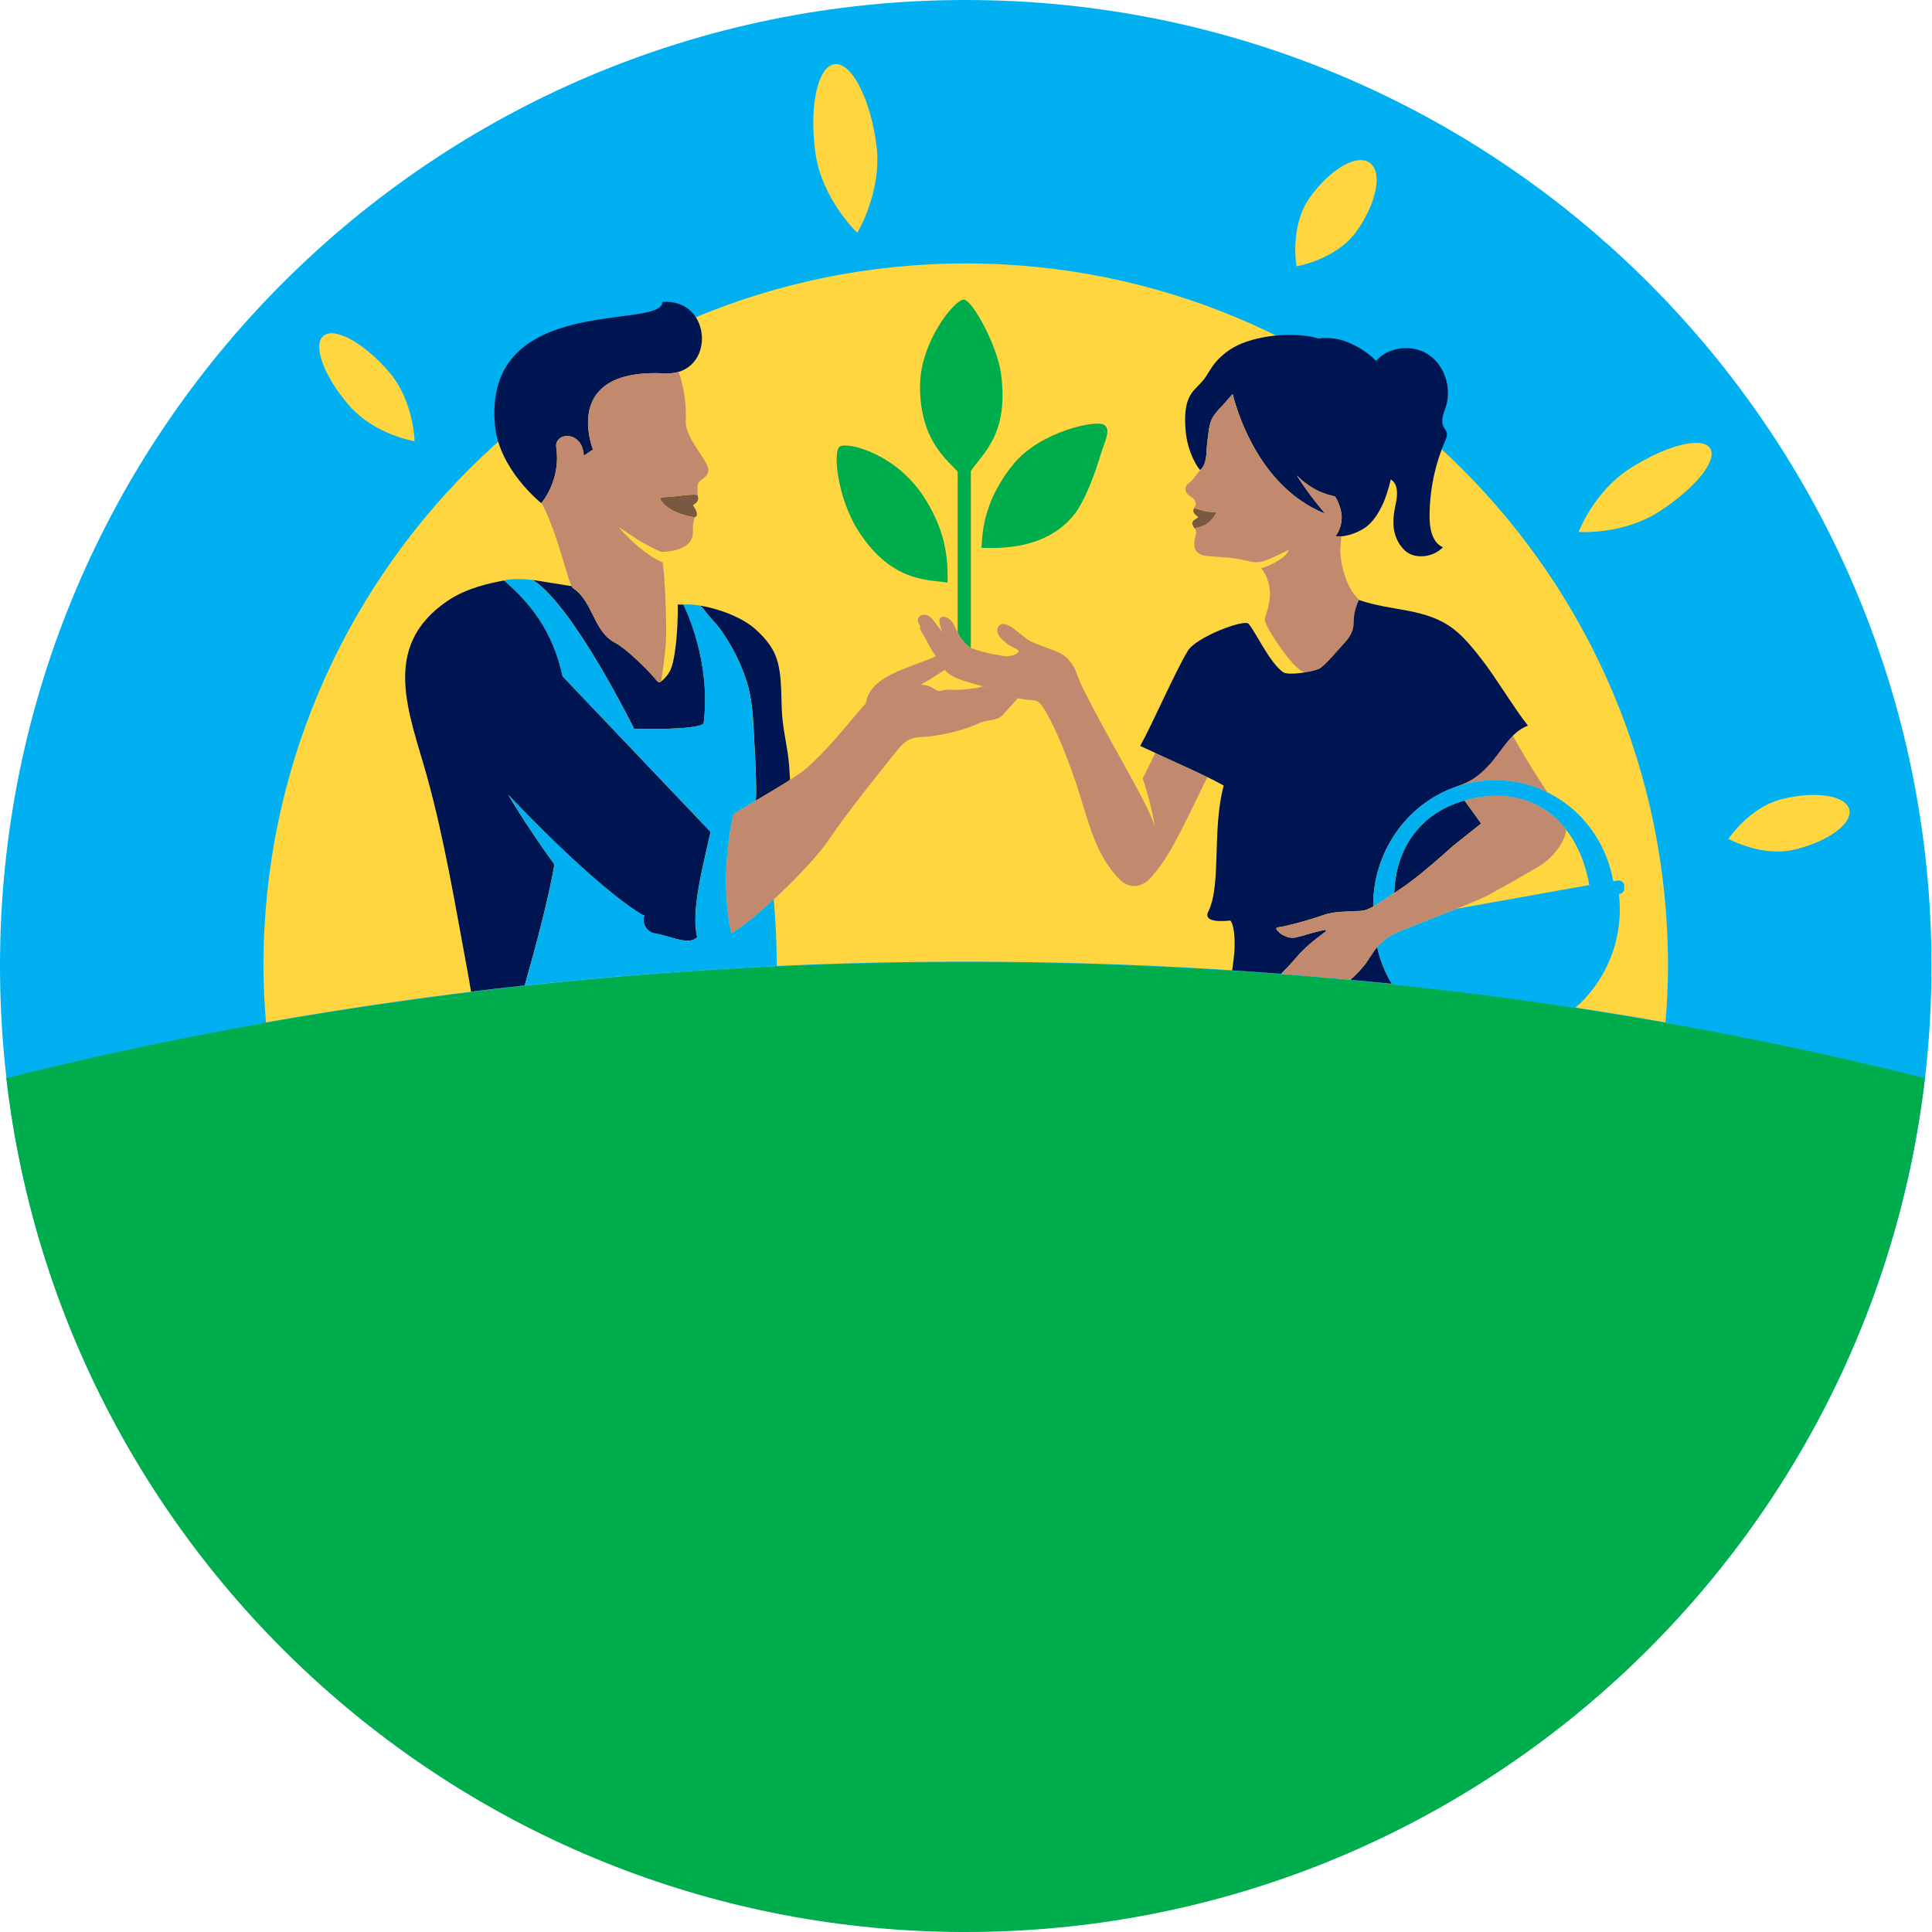
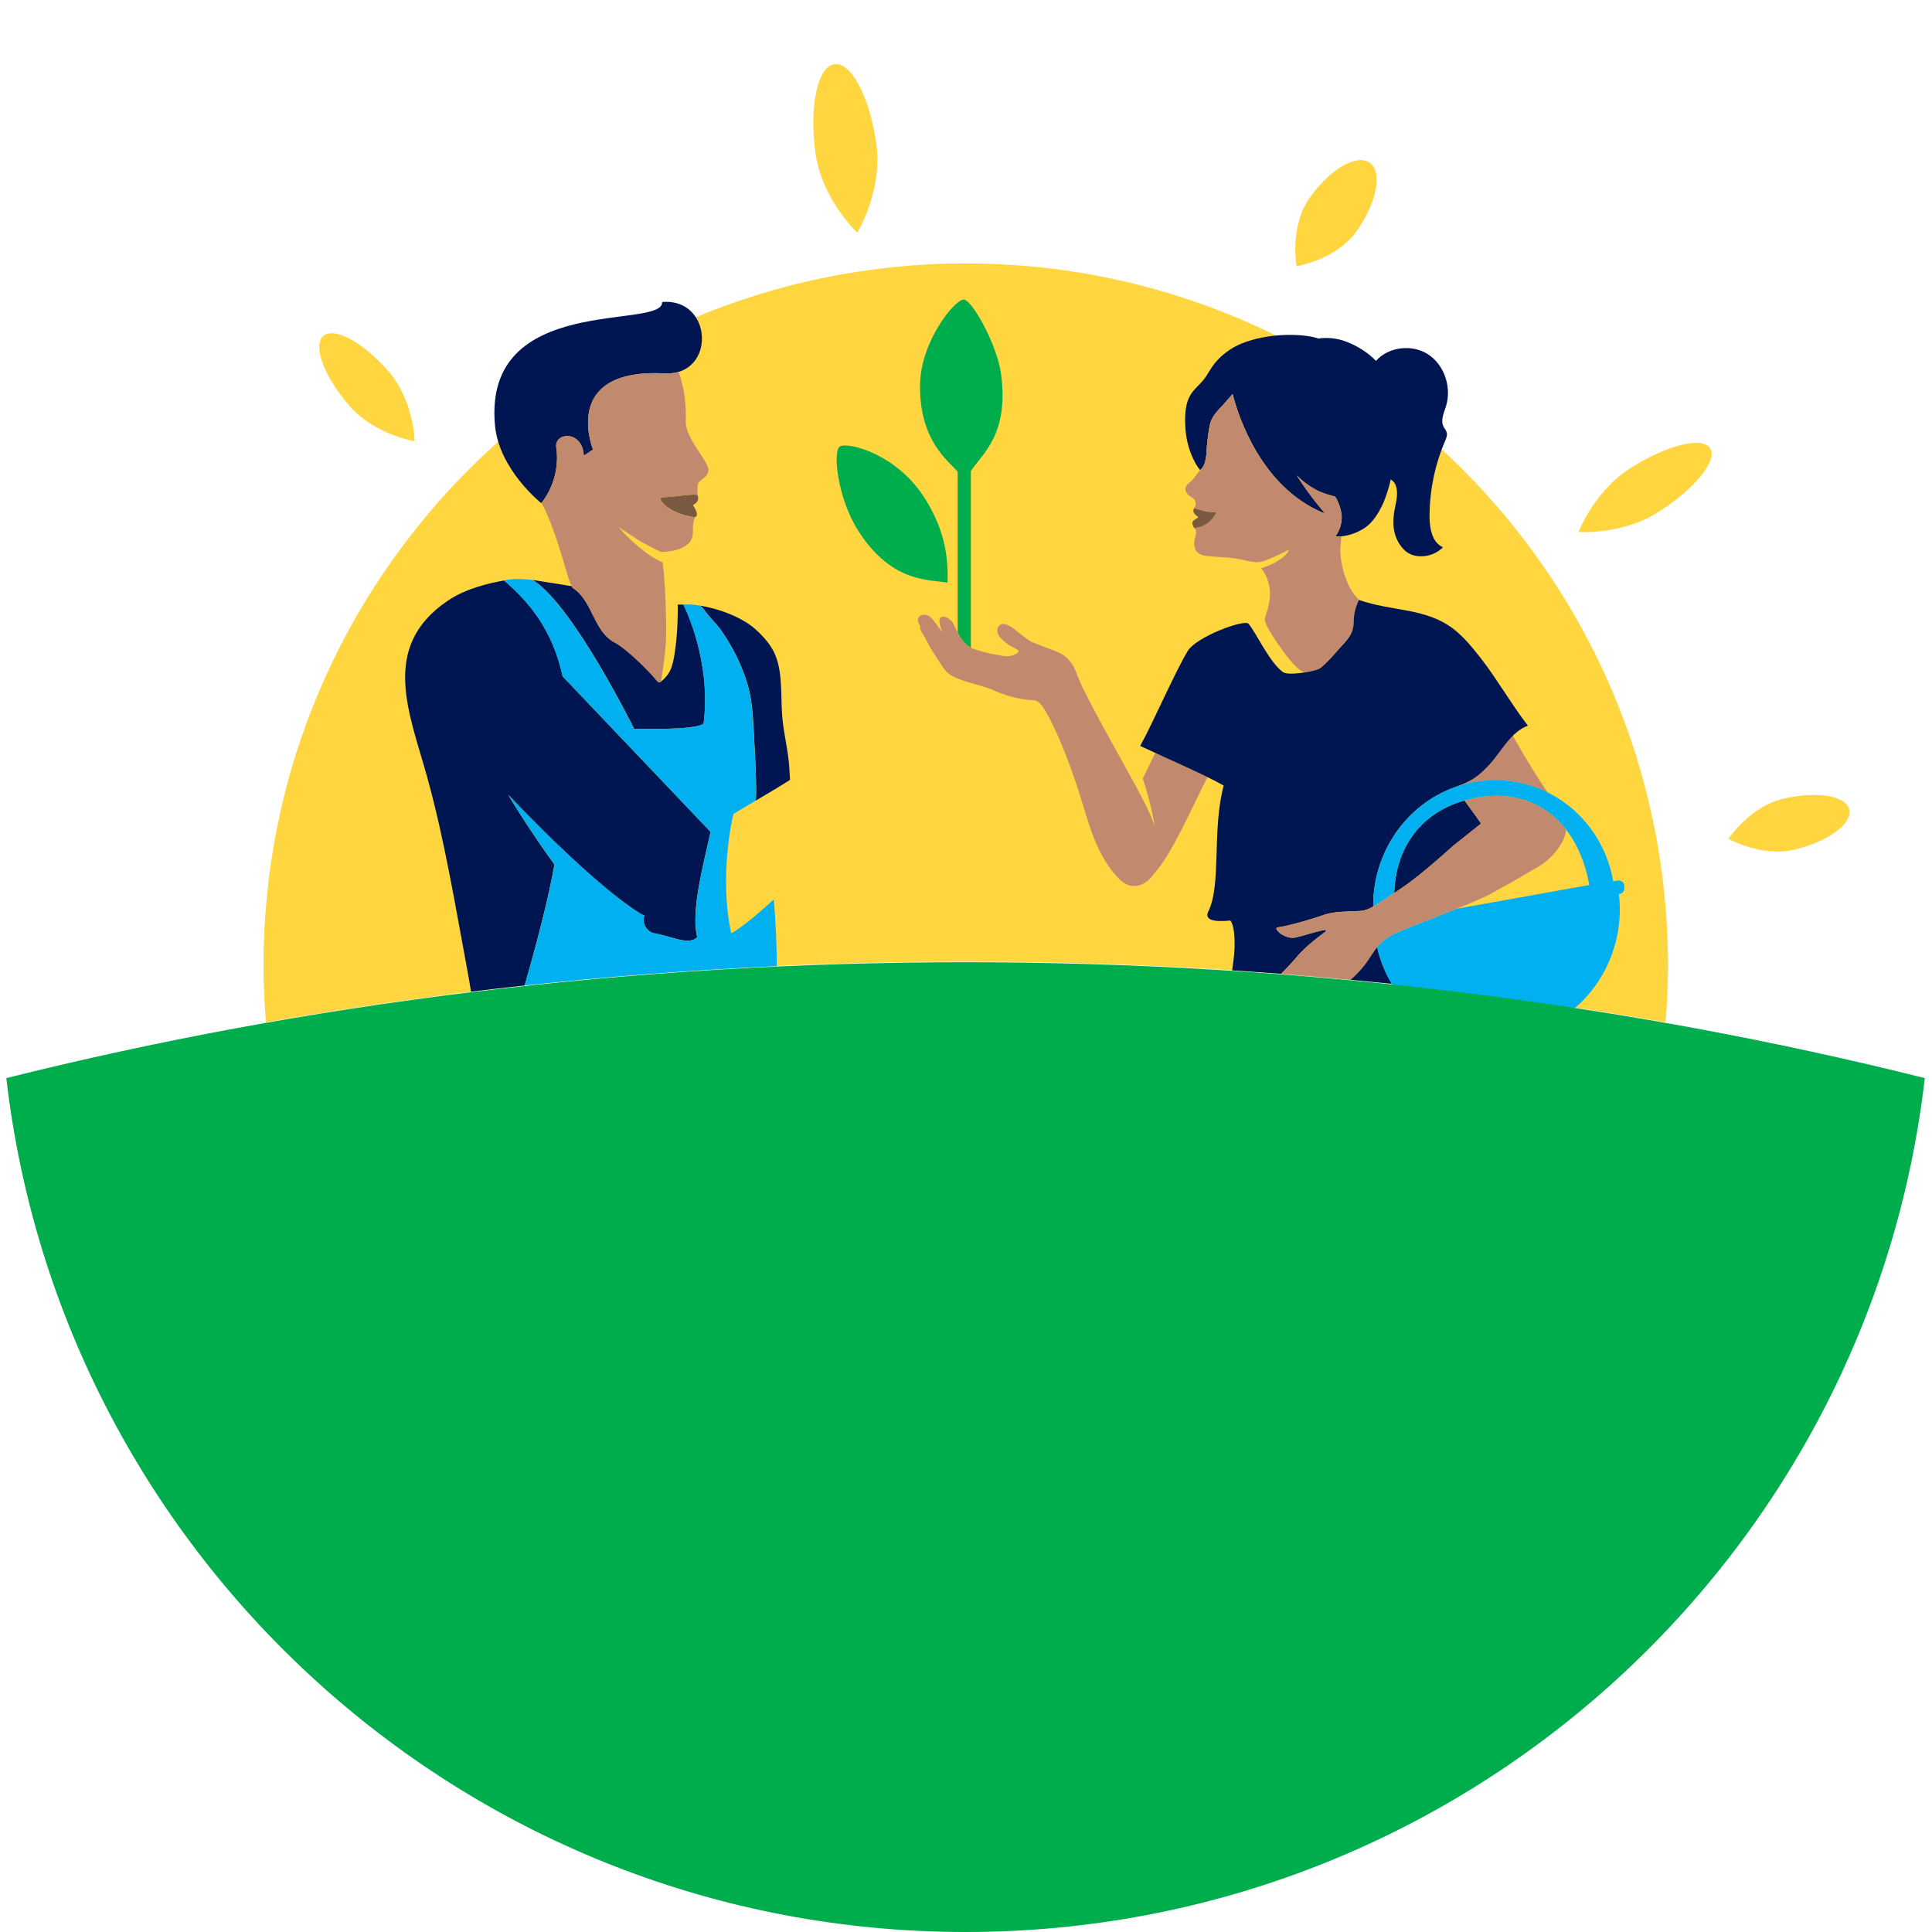
<svg xmlns="http://www.w3.org/2000/svg" width="48" height="48" viewBox="0 0 48 48" fill="none">
  <g clip-path="url(#clip0_63_523)">
-     <path d="M47.987 23.994C47.987 37.245 37.245 47.987 23.994 47.987C10.743 47.987 0 37.245 0 23.994C0 10.743 10.742 0 23.992 0C37.243 0 47.987 10.743 47.987 23.994Z" fill="#00B0F0" />
    <path d="M23.994 23.892C29.996 23.892 35.819 24.419 41.38 25.402C41.417 24.937 41.441 24.468 41.441 23.992C41.441 14.356 33.629 6.545 23.994 6.545C14.358 6.545 6.546 14.356 6.546 23.992C6.546 24.468 6.57 24.937 6.608 25.402C12.169 24.419 17.991 23.892 23.994 23.892Z" fill="#FFD540" />
    <path d="M21.773 3.587C21.93 4.743 21.299 5.784 21.299 5.784C21.299 5.784 20.415 4.949 20.258 3.792C20.101 2.636 20.314 1.652 20.733 1.595C21.151 1.539 21.617 2.43 21.773 3.587Z" fill="#FFD540" />
    <path d="M44.596 21.105C43.767 21.306 42.943 20.84 42.943 20.84C42.943 20.84 43.463 20.048 44.292 19.848C45.121 19.647 45.861 19.765 45.944 20.112C46.029 20.46 45.425 20.905 44.596 21.105Z" fill="#FFD540" />
    <path d="M41.2 12.723C40.297 13.296 39.219 13.216 39.219 13.216C39.219 13.216 39.604 12.204 40.507 11.631C41.41 11.057 42.296 10.837 42.488 11.138C42.68 11.44 42.103 12.149 41.2 12.723Z" fill="#FFD540" />
    <path d="M9.657 9.23C10.283 9.953 10.301 10.962 10.301 10.962C10.301 10.962 9.306 10.802 8.678 10.079C8.051 9.357 7.763 8.582 8.033 8.347C8.302 8.113 9.031 8.508 9.657 9.23Z" fill="#FFD540" />
    <path d="M33.706 5.743C33.204 6.452 32.212 6.615 32.212 6.615C32.212 6.615 32.034 5.626 32.537 4.916C33.038 4.205 33.708 3.815 34.03 4.043C34.354 4.272 34.207 5.032 33.706 5.743Z" fill="#FFD540" />
    <path d="M21.323 13.187C22.17 14.513 23.127 14.391 23.541 14.477C23.56 13.844 23.481 13.19 22.987 12.397C22.287 11.274 21.08 10.98 20.871 11.089C20.679 11.189 20.806 12.379 21.323 13.187Z" fill="#00AD4D" />
-     <path d="M27.316 11.387C27.089 12.14 26.828 12.595 26.738 12.718C26.028 13.694 24.739 13.62 24.385 13.61C24.409 13.349 24.378 12.511 25.179 11.53C25.841 10.719 27.238 10.423 27.433 10.556C27.612 10.678 27.454 10.931 27.316 11.387Z" fill="#00AD4D" />
    <path d="M24.87 9.287C24.773 8.567 24.147 7.438 23.941 7.443C23.714 7.449 22.866 8.488 22.858 9.578C22.845 10.959 23.571 11.455 23.793 11.72V15.718C23.944 16.018 24.12 16.092 24.12 16.092V11.702C24.419 11.259 25.072 10.784 24.87 9.287Z" fill="#00AD4D" />
    <path d="M18.729 18.198C18.758 18.752 18.807 19.559 18.778 19.89C19.086 19.708 19.386 19.532 19.628 19.376C19.624 19.287 19.612 19.105 19.608 19.047C19.577 18.605 19.468 18.23 19.433 17.787C19.389 17.229 19.466 16.558 19.165 16.087C19.056 15.915 18.917 15.764 18.764 15.629C18.428 15.329 17.827 15.111 17.377 15.044C17.436 15.072 17.47 15.113 17.506 15.166C17.62 15.33 17.805 15.5 17.919 15.664C18.19 16.056 18.394 16.451 18.543 16.904C18.681 17.319 18.706 17.762 18.729 18.198Z" fill="#001652" />
-     <path d="M25.15 17.311C24.963 17.264 24.84 17.213 24.663 17.137C24.582 17.102 24.5 17.075 24.418 17.05C24.376 17.069 24.332 17.081 24.286 17.089C24.093 17.115 23.895 17.144 23.699 17.14C23.625 17.14 23.551 17.13 23.48 17.14C23.451 17.144 23.423 17.154 23.395 17.16C23.311 17.178 23.28 17.16 23.22 17.121C23.115 17.055 23.003 17.01 22.883 17.015C22.931 16.966 23.032 16.922 23.081 16.892C23.174 16.834 23.265 16.775 23.358 16.716C23.394 16.694 23.437 16.668 23.477 16.642C23.436 16.592 23.401 16.535 23.358 16.469C23.324 16.418 23.288 16.364 23.253 16.308C23.175 16.339 23.096 16.371 23.018 16.401C22.672 16.539 22.296 16.653 21.976 16.849C21.847 16.929 21.727 17.03 21.639 17.155C21.6 17.212 21.567 17.272 21.543 17.336C21.529 17.375 21.529 17.432 21.512 17.467C21.493 17.507 21.447 17.544 21.419 17.576C21.349 17.66 21.277 17.743 21.207 17.827C20.837 18.262 20.481 18.695 20.051 19.074C19.741 19.347 18.93 19.794 18.222 20.221V20.226C18.181 20.369 17.865 21.823 18.168 23.189C18.782 22.843 20.174 21.484 20.571 20.891C21.003 20.249 21.833 19.208 22.316 18.609C22.392 18.515 22.481 18.428 22.592 18.374C22.753 18.294 22.943 18.319 23.12 18.294C23.486 18.244 23.858 18.16 24.202 18.022C24.268 17.995 24.334 17.965 24.396 17.933L24.399 17.939C24.399 17.939 24.478 17.915 24.596 17.896C24.712 17.879 24.854 17.845 24.923 17.755C24.946 17.724 25.012 17.652 25.09 17.566C25.154 17.496 25.225 17.417 25.291 17.344C25.245 17.334 25.198 17.323 25.15 17.311Z" fill="#C18A6E" />
    <path d="M16.403 12.387C16.396 12.344 16.599 12.354 16.794 12.329C17.037 12.297 17.299 12.273 17.333 12.303C17.346 12.355 17.351 12.388 17.339 12.426C17.316 12.495 17.24 12.532 17.221 12.55C17.218 12.552 17.218 12.559 17.221 12.562C17.252 12.604 17.39 12.805 17.26 12.853C16.599 12.748 16.411 12.445 16.403 12.387Z" fill="#795941" />
    <path d="M16.982 15.023C16.982 15.023 16.919 15.019 16.839 15.018C16.841 15.235 16.839 15.745 16.759 16.252C16.737 16.39 16.71 16.5 16.68 16.589C16.66 16.652 16.584 16.814 16.409 16.942C16.359 16.978 16.308 16.899 16.267 16.85C16.046 16.588 15.535 16.098 15.279 15.967C14.746 15.695 14.731 14.935 14.237 14.612C14.227 14.605 14.213 14.585 14.202 14.563L13.236 14.409C14.237 15.028 15.754 18.106 15.754 18.106C15.754 18.106 17.275 18.153 17.482 17.978C17.674 16.456 17.045 15.149 16.982 15.023Z" fill="#001652" />
    <path d="M16.451 7.503C16.49 8.207 11.988 7.254 12.298 10.571C12.401 11.672 13.447 12.5 13.447 12.5C13.447 12.5 13.94 11.947 13.82 11.114C13.766 10.739 14.47 10.674 14.505 11.322L14.732 11.169C14.538 10.636 14.281 9.16 16.513 9.277C17.792 9.344 17.724 7.396 16.451 7.503Z" fill="#001652" />
    <path d="M17.038 10.463C17.053 10.147 17.015 9.652 16.859 9.239C16.756 9.269 16.642 9.283 16.513 9.277C15.048 9.199 14.656 9.81 14.614 10.389C14.595 10.695 14.666 10.989 14.732 11.169L14.505 11.322C14.47 10.674 13.766 10.739 13.82 11.114C13.833 11.207 13.84 11.296 13.839 11.381V11.394C13.839 11.493 13.83 11.587 13.815 11.675C13.815 11.683 13.813 11.691 13.81 11.7C13.805 11.732 13.798 11.764 13.79 11.795C13.79 11.801 13.787 11.809 13.785 11.815C13.75 11.957 13.701 12.08 13.651 12.181C13.646 12.19 13.642 12.199 13.639 12.206C13.621 12.241 13.603 12.273 13.586 12.302C13.583 12.307 13.581 12.31 13.578 12.314C13.568 12.331 13.558 12.347 13.55 12.362C13.504 12.432 13.469 12.477 13.455 12.495C13.886 13.301 14.116 14.534 14.237 14.612C14.731 14.935 14.746 15.695 15.279 15.967C15.552 16.108 16.114 16.665 16.31 16.903C16.334 16.933 16.357 16.948 16.374 16.952C16.396 16.957 16.408 16.946 16.424 16.933C16.444 16.811 16.498 16.46 16.532 16.109C16.543 15.994 16.549 15.846 16.552 15.693C16.549 14.955 16.497 14.153 16.47 14.05C16.47 14.028 16.47 14.002 16.468 13.975C16.36 13.926 16.252 13.869 16.167 13.813C15.683 13.484 15.37 13.094 15.37 13.094C15.37 13.094 15.832 13.403 15.959 13.476C16.087 13.548 16.392 13.707 16.426 13.71C16.434 13.71 16.442 13.713 16.449 13.713C16.869 13.697 17.146 13.561 17.201 13.334C17.24 13.177 17.178 13.095 17.263 12.855L17.26 12.856C16.599 12.751 16.411 12.448 16.403 12.389C16.396 12.348 16.599 12.355 16.794 12.329C17.037 12.297 17.299 12.273 17.333 12.303V12.3C17.321 12.134 17.333 12.058 17.344 12.019C17.383 11.895 17.581 11.885 17.6 11.68C17.619 11.473 17.017 10.886 17.038 10.463Z" fill="#C18A6E" />
    <path d="M11.603 24.063C11.638 24.253 11.672 24.445 11.703 24.637C12.145 24.582 12.59 24.533 13.034 24.484C13.314 23.511 13.621 22.355 13.775 21.477C13.735 21.42 13.694 21.364 13.654 21.309C13.302 20.823 12.855 20.139 12.626 19.745C13.848 21.037 15.168 22.254 15.937 22.716C15.96 22.73 15.985 22.737 16.009 22.743C15.921 22.98 16.123 23.167 16.245 23.186C16.645 23.246 17.122 23.506 17.322 23.281C17.159 22.653 17.469 21.504 17.653 20.67H17.65L17.653 20.667L13.981 16.806C13.734 15.656 13.152 14.959 12.526 14.422C12.17 14.484 11.583 14.613 11.118 14.929C9.422 16.081 10.181 17.738 10.619 19.327C11.049 20.894 11.305 22.465 11.603 24.063Z" fill="#001652" />
    <path d="M13.981 16.806L17.653 20.667V20.67L17.655 20.67C17.47 21.504 17.161 22.653 17.324 23.281C17.125 23.506 16.647 23.246 16.247 23.186C16.125 23.167 15.925 22.982 16.011 22.743C15.988 22.737 15.962 22.73 15.94 22.716C15.171 22.254 13.85 21.038 12.629 19.745C12.857 20.14 13.306 20.823 13.656 21.309C13.697 21.365 13.738 21.42 13.778 21.477C13.622 22.355 13.315 23.51 13.037 24.484C15.078 24.262 17.149 24.103 19.243 24.006C19.262 24.006 19.281 24.006 19.3 24.004C19.297 23.517 19.277 22.95 19.224 22.346C18.822 22.717 18.427 23.043 18.168 23.189C17.865 21.823 18.181 20.369 18.222 20.226V20.221C18.404 20.111 18.592 19.999 18.778 19.89C18.782 19.849 18.783 19.8 18.784 19.744C18.784 19.672 18.784 19.636 18.784 19.585C18.784 19.192 18.749 18.622 18.726 18.2C18.703 17.762 18.677 17.321 18.541 16.905C18.392 16.453 18.187 16.059 17.916 15.665C17.802 15.501 17.618 15.332 17.504 15.166C17.469 15.115 17.431 15.072 17.375 15.044C17.13 15.001 16.978 15.022 16.978 15.022C16.987 15.039 17.006 15.079 17.032 15.138C17.159 15.419 17.464 16.191 17.51 17.149V17.154C17.514 17.239 17.516 17.326 17.515 17.415V17.428C17.515 17.515 17.511 17.603 17.506 17.692V17.704C17.5 17.795 17.492 17.886 17.48 17.979C17.272 18.153 15.75 18.107 15.75 18.107C15.75 18.107 14.234 15.028 13.232 14.409C12.761 14.352 12.512 14.419 12.524 14.425C13.149 14.96 13.731 15.659 13.978 16.809" fill="#00B0F0" />
    <path d="M37.667 18.425C37.644 18.384 37.615 18.333 37.586 18.277C37.371 18.491 37.206 18.774 36.996 19C36.677 19.345 36.496 19.429 36.137 19.56C36.292 19.505 36.452 19.463 36.619 19.433C37.269 19.316 37.899 19.419 38.447 19.688C38.208 19.332 37.961 18.937 37.667 18.425Z" fill="#C18A6E" />
    <path d="M35.863 10.596C35.786 10.442 35.873 10.262 35.924 10.098C36.071 9.629 35.889 9.063 35.473 8.799C35.075 8.546 34.497 8.616 34.186 8.966C33.995 8.768 33.76 8.616 33.485 8.503C33.244 8.404 32.999 8.377 32.754 8.41C32.395 8.286 31.526 8.257 30.839 8.538C30.565 8.65 30.296 8.854 30.125 9.099C30.047 9.209 29.986 9.332 29.902 9.437C29.81 9.551 29.694 9.644 29.608 9.765C29.429 10.02 29.433 10.358 29.454 10.669C29.493 11.258 29.804 11.698 29.825 11.676C29.926 11.57 29.942 11.494 29.972 11.3C29.976 11.273 29.977 11.243 29.976 11.216C29.973 11.178 30.018 10.685 30.069 10.512C30.13 10.305 30.281 10.181 30.382 10.063L30.386 10.059C30.391 10.057 30.513 9.919 30.625 9.79C30.776 10.387 31.345 12.078 32.842 12.728C32.842 12.728 32.894 12.749 32.917 12.748C32.917 12.748 32.576 12.374 32.218 11.811C32.369 11.966 32.571 12.106 32.737 12.189C32.888 12.264 33.063 12.309 33.169 12.335C33.237 12.426 33.328 12.659 33.334 12.825C33.343 13.054 33.249 13.23 33.179 13.325C33.334 13.345 33.56 13.29 33.692 13.23C33.866 13.149 34.112 13.057 34.368 12.496C34.415 12.391 34.511 12.118 34.552 11.91C34.556 11.925 34.773 11.986 34.69 12.451C34.649 12.684 34.471 13.251 34.896 13.67C34.959 13.731 35.038 13.775 35.123 13.798C35.377 13.864 35.666 13.785 35.85 13.596C35.582 13.482 35.518 13.134 35.517 12.843C35.515 12.199 35.647 11.555 35.9 10.963C35.93 10.893 35.963 10.817 35.943 10.742C35.928 10.688 35.886 10.645 35.861 10.594" fill="#001652" />
    <path fill-rule="evenodd" clip-rule="evenodd" d="M33.297 13.726C33.297 13.664 33.311 13.504 33.324 13.328C33.273 13.332 33.221 13.334 33.178 13.328C33.247 13.231 33.343 13.054 33.334 12.825C33.327 12.66 33.234 12.427 33.166 12.337C33.06 12.309 32.887 12.265 32.735 12.19C32.568 12.106 32.367 11.966 32.216 11.812C32.572 12.374 32.914 12.748 32.914 12.748C32.892 12.748 32.839 12.728 32.839 12.728C31.343 12.077 30.773 10.385 30.623 9.788L30.62 9.792C30.608 9.806 30.597 9.82 30.584 9.834C30.582 9.837 30.578 9.84 30.575 9.844C30.564 9.856 30.554 9.867 30.544 9.879C30.541 9.882 30.538 9.885 30.534 9.889C30.523 9.902 30.511 9.915 30.5 9.926L30.498 9.929C30.488 9.94 30.477 9.951 30.469 9.961C30.465 9.965 30.461 9.97 30.459 9.974C30.452 9.98 30.447 9.987 30.442 9.993C30.437 9.998 30.434 10.003 30.43 10.008C30.425 10.013 30.421 10.018 30.417 10.022C30.413 10.025 30.411 10.029 30.407 10.033C30.404 10.038 30.397 10.044 30.397 10.044L30.392 10.049C30.389 10.054 30.386 10.056 30.386 10.056L30.383 10.059C30.282 10.178 30.13 10.301 30.07 10.508C30.018 10.681 29.975 11.174 29.977 11.212C29.978 11.239 29.977 11.27 29.972 11.297C29.942 11.492 29.927 11.568 29.825 11.672C29.776 11.725 29.72 11.801 29.669 11.871C29.621 11.938 29.555 11.982 29.495 12.042C29.429 12.118 29.445 12.204 29.504 12.275C29.557 12.339 29.643 12.363 29.68 12.422C29.735 12.51 29.694 12.576 29.669 12.623C29.669 12.623 29.79 12.653 29.914 12.69C30.072 12.738 30.219 12.7 30.209 12.738C30.198 12.783 30.11 12.938 29.937 13.035C29.839 13.091 29.675 13.117 29.675 13.117C29.714 13.172 29.735 13.197 29.701 13.32C29.6 13.675 29.764 13.791 29.993 13.815C30.264 13.842 30.612 13.844 30.903 13.914C30.987 13.934 31.096 13.958 31.159 13.965C31.214 13.97 31.263 13.972 31.349 13.953C31.395 13.943 31.447 13.922 31.491 13.904C31.674 13.833 31.851 13.744 32.026 13.657C32.005 13.715 31.95 13.787 31.883 13.838C31.706 13.977 31.571 14.04 31.329 14.121C31.357 14.148 31.426 14.22 31.485 14.386C31.622 14.768 31.523 15.057 31.424 15.368C31.393 15.493 31.747 16.001 31.882 16.186C31.974 16.31 32.256 16.682 32.41 16.7C32.468 16.691 32.676 16.657 32.754 16.618C32.872 16.561 33.051 16.364 33.223 16.173C33.393 15.982 33.556 15.796 33.588 15.701C33.59 15.673 33.623 15.65 33.627 15.556C33.639 15.186 33.691 15.078 33.762 14.896C33.406 14.577 33.302 13.912 33.3 13.723" fill="#C18A6E" />
    <path d="M28.704 18.706C28.601 18.918 28.496 19.13 28.391 19.341C28.529 19.755 28.645 20.218 28.687 20.53C28.536 19.973 27.491 18.299 26.94 17.164C26.829 16.974 26.725 16.643 26.672 16.559C26.436 16.179 26.284 16.221 25.632 15.949C25.529 15.906 25.205 15.623 25.109 15.567C25.053 15.536 24.992 15.503 24.927 15.503C24.829 15.503 24.77 15.587 24.778 15.68C24.789 15.816 24.924 15.907 25.017 15.99C25.097 16.06 25.22 16.09 25.3 16.162C25.342 16.199 25.205 16.311 24.983 16.303C24.91 16.301 24.841 16.28 24.77 16.27C24.579 16.243 24.392 16.186 24.209 16.13C24.004 16.069 23.872 15.877 23.779 15.693C23.73 15.596 23.692 15.468 23.605 15.397C23.552 15.354 23.456 15.296 23.387 15.332C23.317 15.367 23.342 15.462 23.353 15.522C23.364 15.586 23.388 15.646 23.413 15.708C23.375 15.659 23.34 15.609 23.303 15.561C23.212 15.448 23.121 15.268 22.953 15.273C22.896 15.273 22.835 15.304 22.814 15.359C22.787 15.426 22.826 15.498 22.86 15.555C22.863 15.56 22.87 15.562 22.87 15.562C22.861 15.579 22.858 15.597 22.86 15.617C22.863 15.648 22.891 15.694 22.931 15.758C22.967 15.817 23.013 15.89 23.048 15.969C23.095 16.072 23.24 16.295 23.358 16.473C23.448 16.61 23.5 16.705 23.651 16.789C23.975 16.966 24.325 16.996 24.665 17.141C24.841 17.218 24.966 17.268 25.151 17.314C25.351 17.363 25.502 17.392 25.707 17.401C25.778 17.412 25.854 17.471 25.938 17.608C26.252 18.118 26.528 18.863 26.723 19.425C27.004 20.239 27.16 21.134 27.747 21.776C27.83 21.867 27.924 21.953 28.042 21.992C28.276 22.069 28.52 21.927 28.662 21.72C29.104 21.233 29.551 20.2 29.998 19.306L28.704 18.709V18.706Z" fill="#C18A6E" />
    <path d="M34.639 22.187H34.641C34.641 22.187 34.708 22.14 34.74 22.119C34.808 22.074 34.876 22.027 34.942 21.98C34.956 21.97 34.97 21.96 34.983 21.95C35.081 21.878 35.178 21.804 35.272 21.729C35.365 21.654 35.456 21.578 35.548 21.5C35.736 21.343 35.919 21.178 36.102 21.014L36.797 20.46C36.672 20.282 36.546 20.105 36.417 19.93C36.407 19.917 36.396 19.902 36.384 19.887C35.295 20.195 34.675 21.065 34.639 22.187Z" fill="#001652" />
    <path d="M29.669 12.626C29.669 12.626 29.79 12.656 29.914 12.694C30.072 12.742 30.219 12.703 30.209 12.742C30.198 12.786 30.109 12.941 29.937 13.039C29.839 13.094 29.675 13.121 29.675 13.121C29.675 13.121 29.662 13.108 29.641 13.068C29.617 13.023 29.612 12.969 29.656 12.931C29.699 12.894 29.764 12.867 29.765 12.85C29.768 12.826 29.677 12.797 29.652 12.718C29.637 12.669 29.669 12.626 29.669 12.626Z" fill="#795941" />
    <path d="M30.02 22.644C29.914 22.864 30.174 22.91 30.567 22.871C30.567 22.871 30.682 22.96 30.674 23.51C30.672 23.654 30.647 23.87 30.612 24.109C31.018 24.135 31.423 24.164 31.828 24.194C31.959 24.063 32.087 23.928 32.206 23.788C32.41 23.547 32.658 23.349 32.917 23.157C32.949 23.133 32.947 23.116 32.942 23.108C32.928 23.098 32.879 23.108 32.833 23.12C32.592 23.172 32.429 23.238 32.189 23.291C32.008 23.332 31.779 23.206 31.715 23.087C31.709 23.073 31.706 23.046 31.734 23.042C31.909 23.015 32.039 22.983 32.233 22.931C32.424 22.881 32.704 22.796 32.89 22.73C33.16 22.634 33.517 22.649 33.795 22.631C33.916 22.622 34.019 22.578 34.117 22.521C34.106 21.196 34.922 20.002 36.134 19.562L36.137 19.56C36.498 19.429 36.677 19.347 36.998 19.002C37.311 18.664 37.527 18.191 37.96 18.028C37.607 17.579 37.159 16.824 36.807 16.375C36.596 16.107 36.383 15.837 36.115 15.629C35.424 15.096 34.584 15.195 33.761 14.905C33.492 15.493 33.81 15.542 33.368 16.012C33.258 16.129 32.904 16.561 32.758 16.623C32.611 16.687 32.01 16.793 31.878 16.7C31.54 16.46 31.205 15.712 31.019 15.497C30.915 15.377 29.724 15.822 29.512 16.169C29.195 16.687 28.625 18.004 28.328 18.532C29.034 18.868 29.947 19.256 30.402 19.517C30.106 20.631 30.351 21.963 30.021 22.647" fill="#001652" />
    <path d="M32.189 23.291C32.429 23.238 32.592 23.172 32.833 23.12C32.879 23.108 32.928 23.098 32.942 23.108C32.947 23.116 32.949 23.133 32.917 23.157C32.658 23.35 32.409 23.549 32.204 23.791C32.087 23.931 31.957 24.064 31.828 24.197C32.404 24.241 32.978 24.29 33.55 24.345C33.699 24.218 33.834 24.079 33.95 23.926C34.045 23.802 34.191 23.546 34.305 23.436C34.403 23.34 34.527 23.256 34.656 23.196C34.901 23.083 35.157 22.99 35.407 22.889C35.854 22.709 36.305 22.541 36.744 22.347C37.115 22.183 37.098 22.162 37.458 21.973C37.458 21.973 37.539 21.926 37.641 21.868C37.837 21.755 38.121 21.59 38.126 21.586C38.568 21.366 38.906 20.891 38.906 20.608L38.904 20.599C38.401 19.958 37.636 19.647 36.684 19.817C36.581 19.836 36.48 19.863 36.384 19.889C36.526 20.077 36.66 20.27 36.797 20.462L36.102 21.017C35.92 21.181 35.736 21.344 35.548 21.503C35.458 21.581 35.366 21.655 35.272 21.729C35.177 21.804 35.081 21.879 34.983 21.952C34.968 21.962 34.956 21.972 34.941 21.982C34.874 22.03 34.807 22.075 34.74 22.121C34.708 22.143 34.641 22.187 34.641 22.187C34.547 22.248 34.456 22.308 34.36 22.367C34.181 22.479 34.019 22.617 33.795 22.633C33.516 22.652 33.159 22.637 32.889 22.732C32.702 22.797 32.423 22.883 32.232 22.934C32.039 22.984 31.909 23.018 31.734 23.044C31.706 23.048 31.708 23.076 31.715 23.09C31.779 23.209 32.006 23.334 32.188 23.294" fill="#C18A6E" />
    <path d="M34.581 24.443C34.418 24.174 34.291 23.871 34.215 23.532C34.143 23.619 33.999 23.853 33.931 23.944C33.821 24.089 33.694 24.221 33.554 24.344C33.898 24.375 34.24 24.408 34.581 24.443Z" fill="#001652" />
    <path d="M40.356 22.049L40.35 21.978C40.337 21.907 40.25 21.864 40.179 21.878L40.169 21.881L40.081 21.896C39.783 20.224 38.251 19.139 36.621 19.43C35.147 19.693 34.104 21.026 34.117 22.521C34.2 22.474 34.279 22.416 34.36 22.365C34.456 22.306 34.546 22.247 34.639 22.187C34.675 21.065 35.295 20.198 36.384 19.889C36.384 19.889 36.397 19.884 36.403 19.883L36.414 19.88C36.502 19.856 36.593 19.834 36.684 19.817C37.636 19.647 38.401 19.958 38.904 20.599L38.906 20.608C39.189 20.971 39.387 21.438 39.486 21.988L36.195 22.577C35.933 22.682 35.668 22.784 35.407 22.889C35.157 22.99 34.901 23.083 34.656 23.196C34.527 23.256 34.403 23.34 34.305 23.436C34.274 23.467 34.242 23.5 34.215 23.535C34.587 25.168 36.048 26.03 37.675 25.739C39.306 25.447 40.415 23.888 40.222 22.213L40.239 22.21C40.31 22.198 40.369 22.124 40.356 22.051" fill="#00B0F0" />
    <path d="M23.989 23.906C15.621 23.906 7.599 24.925 0.157 26.785C1.534 38.727 11.678 48 23.989 48C36.299 48 46.444 38.727 47.821 26.785C40.379 24.924 32.356 23.906 23.989 23.906Z" fill="#00AD4D" />
  </g>
  <defs>
    <clipPath id="clip0_63_523">
      <rect width="48" height="48" fill="white" />
    </clipPath>
  </defs>
</svg>